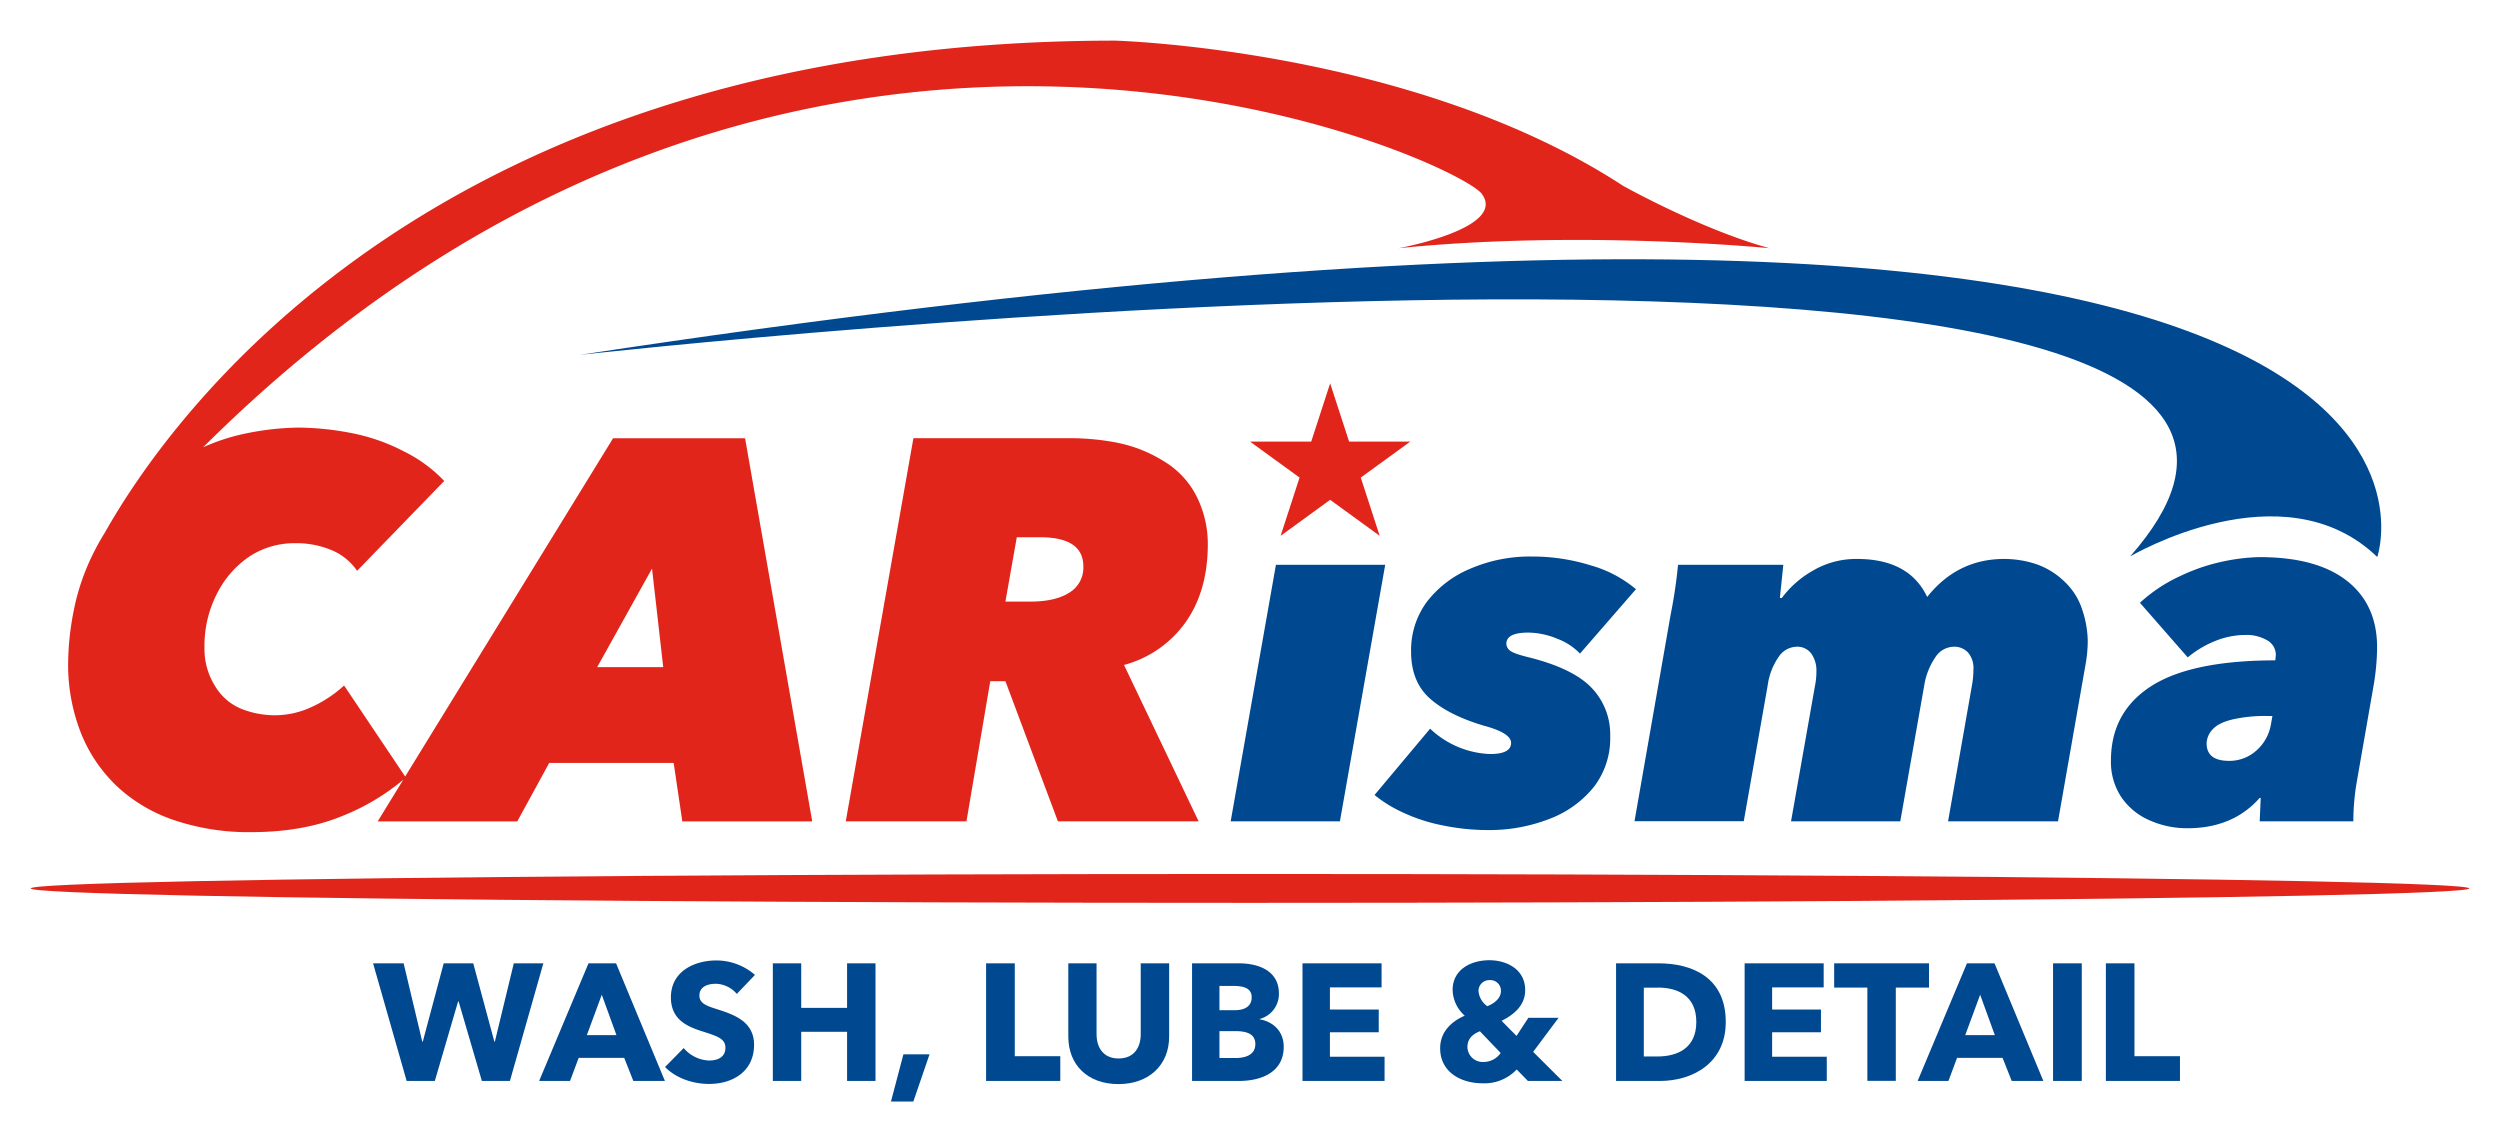
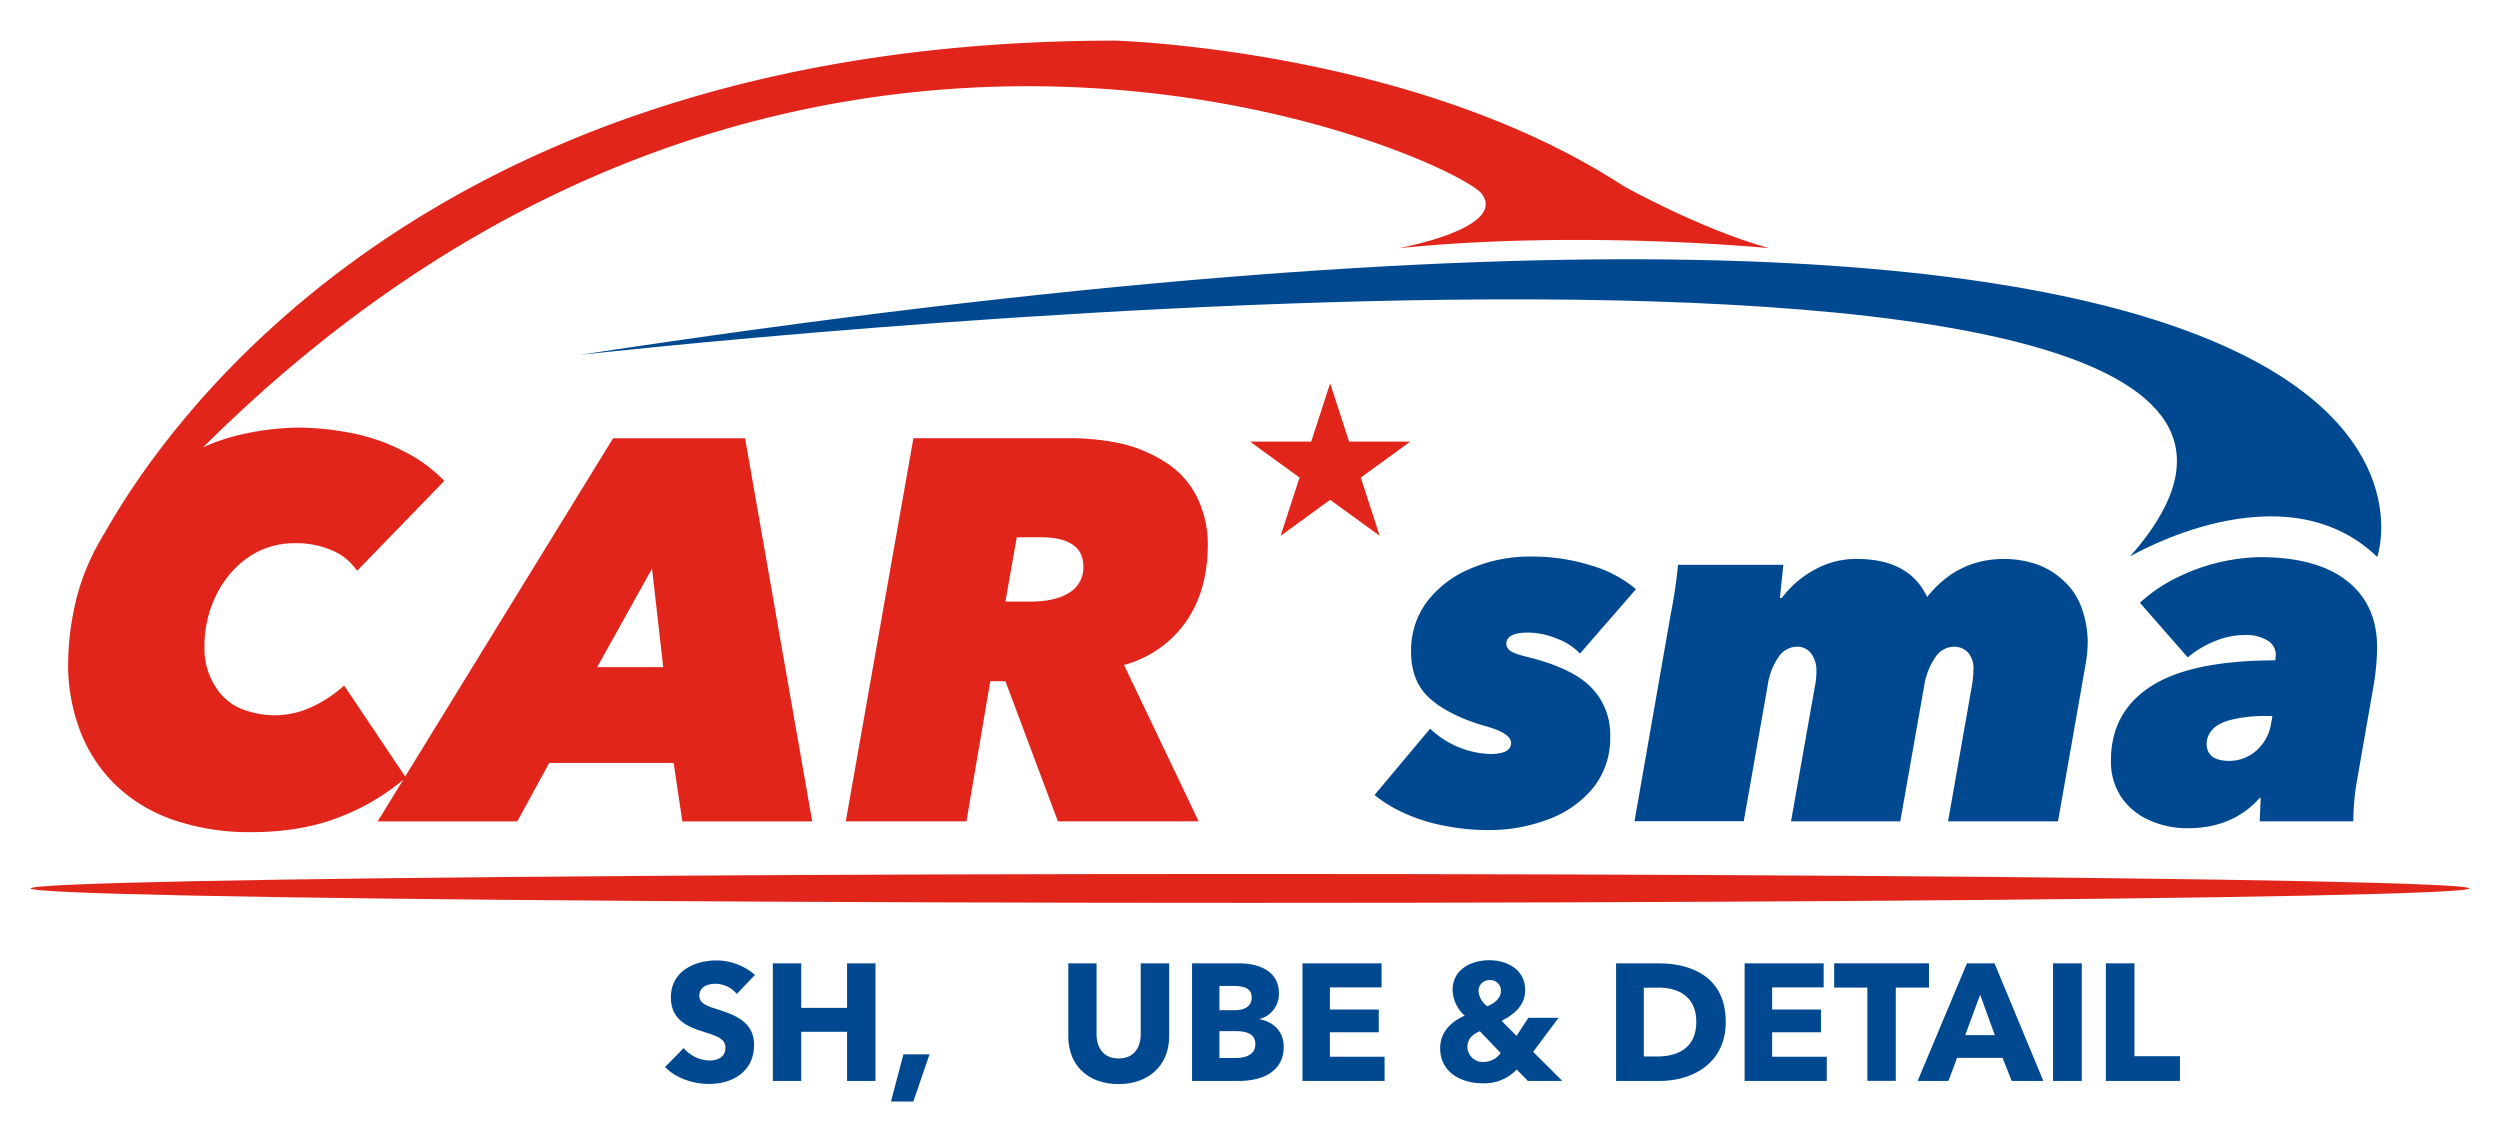
<svg xmlns="http://www.w3.org/2000/svg" id="Layer_1" data-name="Layer 1" viewBox="0 0 670.1 306.15">
  <defs>
    <style>.cls-1{fill:#004990;}.cls-2{fill:#e1251b;}</style>
  </defs>
-   <path class="cls-1" d="M359.15,220.15H329.87L342,151.39h29.29Z" />
  <path class="cls-1" d="M368.43,213.09l14.9-17.78a24.62,24.62,0,0,0,16.08,6.8q5.63,0,5.62-3c0-1.74-2.39-3.27-7.19-4.57q-9.4-2.76-14.51-7.26t-5.1-12.62a21.78,21.78,0,0,1,4.12-13.2,28.29,28.29,0,0,1,11.57-8.95,40.44,40.44,0,0,1,16.73-3.34,52.55,52.55,0,0,1,15.69,2.36,32.58,32.58,0,0,1,12.16,6.4l-15,17.26a16.23,16.23,0,0,0-6.15-4,20.59,20.59,0,0,0-7.71-1.63q-5.88,0-5.88,3a2.44,2.44,0,0,0,.91,1.77q.92.85,5.23,1.89,11.89,3,16.8,8.24a18,18,0,0,1,4.9,12.81,21.36,21.36,0,0,1-4.38,13.66,27.88,27.88,0,0,1-11.89,8.56,44.44,44.44,0,0,1-16.67,3,59.87,59.87,0,0,1-11.9-1.24,45.61,45.61,0,0,1-10.85-3.53A34.78,34.78,0,0,1,368.43,213.09Z" />
  <path class="cls-1" d="M447.78,164.85a133.28,133.28,0,0,0,2-13.46H478l-.92,8.89h.52a27,27,0,0,1,8.44-7.39,22.85,22.85,0,0,1,11.7-3.07q14,0,18.82,10.19,8.1-10.19,20.66-10.19a27.38,27.38,0,0,1,8.3,1.3,20.34,20.34,0,0,1,7.64,4.58,17.74,17.74,0,0,1,5,7.84,27.83,27.83,0,0,1,1.44,8.24,37.29,37.29,0,0,1-.65,6.67l-7.32,41.7H522.16l6.41-36.47a25,25,0,0,0,.39-4.32,6.33,6.33,0,0,0-1.44-4.44,5,5,0,0,0-3.92-1.57,6,6,0,0,0-4.84,2.81,18.49,18.49,0,0,0-3,7.65l-6.41,36.34H480.07l6.4-36.21a19.41,19.41,0,0,0,.4-3.93,7.82,7.82,0,0,0-1.38-4.83,4.66,4.66,0,0,0-4-1.83A5.94,5.94,0,0,0,476.8,176a17.6,17.6,0,0,0-3,7.78l-6.4,36.34H438.11Z" />
  <path class="cls-1" d="M631.71,209.56a62.8,62.8,0,0,0-.92,10.59h-25.1l.27-6.28h-.27Q598.5,222,586.35,222a24.58,24.58,0,0,1-10.26-2.16,17.59,17.59,0,0,1-7.52-6.21,17.06,17.06,0,0,1-2.75-9.8q0-12.94,10.72-19.87T609.88,177l.13-1.44a4.45,4.45,0,0,0-2.29-3.92,11,11,0,0,0-6-1.44,21.39,21.39,0,0,0-8,1.63,27.06,27.06,0,0,0-7.32,4.38l-12.81-14.64a41.3,41.3,0,0,1,10.85-7.19,50.57,50.57,0,0,1,12-4,51.32,51.32,0,0,1,9.21-1.05q15.3,0,23.4,6.34t8.11,17.85a63.71,63.71,0,0,1-1.05,10.85Zm-23-15.43.39-2.22h-1.7a39,39,0,0,0-8.95.92q-3.86.91-5.43,2.74a5.66,5.66,0,0,0-1.56,3.66q0,4.71,6,4.71a10.77,10.77,0,0,0,7.32-2.75A11.9,11.9,0,0,0,608.7,194.13Z" />
  <polygon class="cls-2" points="356.53 102.75 361.61 118.36 378.02 118.36 364.74 128.01 369.81 143.62 356.53 133.97 343.26 143.62 348.33 128.01 335.05 118.36 351.46 118.36 356.53 102.75" />
  <path class="cls-1" d="M637.2,149.29S684.14,14.67,155.35,95.13c0,0,514.08-57.68,415.62,54C571,149.16,611.87,124.88,637.2,149.29Z" />
  <path class="cls-2" d="M317.8,166.77q5.94-8.42,5.94-20.89a28.31,28.31,0,0,0-2.9-12.62,23.08,23.08,0,0,0-8.92-9.65,37.09,37.09,0,0,0-12.4-4.93A65.87,65.87,0,0,0,287,117.45H244.83L226.7,220.15h32.35l6.38-37.57h4.06l14.07,37.57h37.72l-20-41.92A29.57,29.57,0,0,0,317.8,166.77Zm-31.19-7.91q-3.78,2.4-10.45,2.39h-6.67L272.54,144h6.24q11.6,0,11.6,7.84A7.81,7.81,0,0,1,286.61,158.86Z" />
  <path class="cls-2" d="M435.06,49.81C378.79,13.08,298.9,10.89,298.9,10.89c-181.83,0-252.82,100-270.81,131.9-.94,1.51-1.83,3.07-2.65,4.68a60.32,60.32,0,0,0-5.66,16.11,75.57,75.57,0,0,0-1.52,14.07,50,50,0,0,0,3.33,18.56,40.22,40.22,0,0,0,9.65,14.44,42.1,42.1,0,0,0,15.52,9.21,62.58,62.58,0,0,0,20.52,3.19q13.78,0,24.16-4.21A59.63,59.63,0,0,0,108.09,209l-6.86,11.17h37.42l8.56-15.67h33.36l2.32,15.67h34.82l-18-102.7H164.33L108.6,208.14l-16.37-24.4a33.11,33.11,0,0,1-8.63,5.73,23.41,23.41,0,0,1-9.93,2.25,24.58,24.58,0,0,1-8.85-1.67,14.61,14.61,0,0,1-7.18-6.17,18.61,18.61,0,0,1-2.83-10.15,30.59,30.59,0,0,1,3.55-15,26.15,26.15,0,0,1,8.85-9.8,22,22,0,0,1,12-3.33,24.32,24.32,0,0,1,9.72,1.88A15.51,15.51,0,0,1,95.72,153l23.35-24.08a38.13,38.13,0,0,0-10.95-8,51.71,51.71,0,0,0-14.43-4.94,77.37,77.37,0,0,0-13.64-1.37,73.66,73.66,0,0,0-14.22,1.59,54.26,54.26,0,0,0-11.38,3.69c158.87-158,335.92-77.19,342.74-67.92s-22.3,14.56-22.3,14.56c49.1-5,99.4,0,99.4,0C456,61.54,435.06,49.81,435.06,49.81ZM174.77,152.41l3,26.4h-17.7Z" />
  <ellipse class="cls-2" cx="335.05" cy="238.13" rx="326.82" ry="3.87" />
-   <path class="cls-1" d="M136.68,289.74h-7.52l-6.24-21.33h-.13l-6.24,21.33H109L100,258.21h8.19l5,21h.13l5.61-21h7.92l5.66,21h.13l5.08-21h7.92Z" />
-   <path class="cls-1" d="M169.76,289.74l-2.45-6.19h-12.2l-2.32,6.19h-8.28l13.23-31.53h7.39l13.09,31.53Zm-8.46-23.11-4,10.82h7.93Z" />
  <path class="cls-1" d="M197.49,266.41a7.62,7.62,0,0,0-5.61-2.72c-2,0-4.41.67-4.41,3.16,0,2.09,1.87,2.76,4.86,3.7,4.27,1.38,9.79,3.2,9.79,9.48,0,7.26-5.83,10.51-12.06,10.51-4.5,0-9-1.65-11.8-4.54l5-5.08a9.32,9.32,0,0,0,6.82,3.34c2.31,0,4.36-.89,4.36-3.43s-2.41-3.16-6.55-4.5-8.06-3.33-8.06-9c0-7,6.33-9.89,12.2-9.89a15.74,15.74,0,0,1,10.33,3.88Z" />
  <path class="cls-1" d="M227.05,289.74V276.56H214.76v13.18h-7.61V258.21h7.61v11.94h12.29V258.21h7.62v31.53Z" />
  <path class="cls-1" d="M244.81,295.26h-6l3.34-12.65h7Z" />
-   <path class="cls-1" d="M264.31,289.74V258.21H272V283.1h12.2v6.64Z" />
  <path class="cls-1" d="M299.8,290.58c-8.29,0-13.45-5.16-13.45-12.73V258.21h7.57v19c0,3.38,1.65,6.5,5.92,6.5s5.92-3.12,5.92-6.5v-19h7.62v19.64C313.38,285.42,308,290.58,299.8,290.58Z" />
  <path class="cls-1" d="M332.07,289.74H319.52V258.21h12.55c4.9,0,10.73,1.74,10.73,8.11a6.93,6.93,0,0,1-5.16,6.81v.09c3.6.62,6.45,3.2,6.45,7.35C344.09,287.42,338.08,289.74,332.07,289.74Zm-1.47-25.47h-3.74v6.5H331c2.85,0,4.5-1.2,4.5-3.43S333.81,264.27,330.6,264.27Zm.49,12.11h-4.23v7.21h4.28c2.4,0,5.34-.67,5.34-3.74C336.48,277.23,334.34,276.38,331.09,276.38Z" />
  <path class="cls-1" d="M349.12,289.74V258.21h21.2v6.46H356.47v5.92h13.09v6.1H356.47v6.55h14.65v6.5Z" />
  <path class="cls-1" d="M409.54,289.74l-3-3.08a11.88,11.88,0,0,1-9.21,3.7c-5.75,0-11.31-3-11.31-9.39,0-4.46,3.11-7.22,6.59-8.73a9.48,9.48,0,0,1-3.25-6.86c0-5.7,5.16-8,9.84-8s9.61,2.45,9.61,8c0,4-2.84,6.5-6.32,8.24l4,4.05,3.17-4.85h8.1l-6.81,9.12,7.83,7.8Zm-12.87-13.32c-1.78.72-3.34,1.87-3.34,4.23a4.09,4.09,0,0,0,4.27,4,5.57,5.57,0,0,0,4.64-2.41Zm2.63-13.71a2.89,2.89,0,0,0-3,2.89,5.46,5.46,0,0,0,2.36,4.1c2-.8,3.65-2.18,3.65-4.1A2.83,2.83,0,0,0,399.3,262.71Z" />
  <path class="cls-1" d="M444.93,289.74H433.17V258.21h11.4c8.95,0,18,3.74,18,15.68C462.61,285,453.61,289.74,444.93,289.74Zm-.54-25h-3.78v18.44h3.61c5.43,0,10.46-2.23,10.46-9.26S449.65,264.71,444.39,264.71Z" />
  <path class="cls-1" d="M467.63,289.74V258.21h21.19v6.46H475v5.92h13.09v6.1H475v6.55h14.65v6.5Z" />
  <path class="cls-1" d="M508.15,264.71v25h-7.62v-25h-8.9v-6.5h25.42v6.5Z" />
  <path class="cls-1" d="M539.22,289.74l-2.45-6.19h-12.2l-2.31,6.19H514l13.22-31.53h7.39l13.09,31.53Zm-8.46-23.11-4,10.82h7.93Z" />
  <path class="cls-1" d="M550.3,289.74V258.21H558v31.53Z" />
  <path class="cls-1" d="M564.46,289.74V258.21h7.66V283.1h12.2v6.64Z" />
</svg>